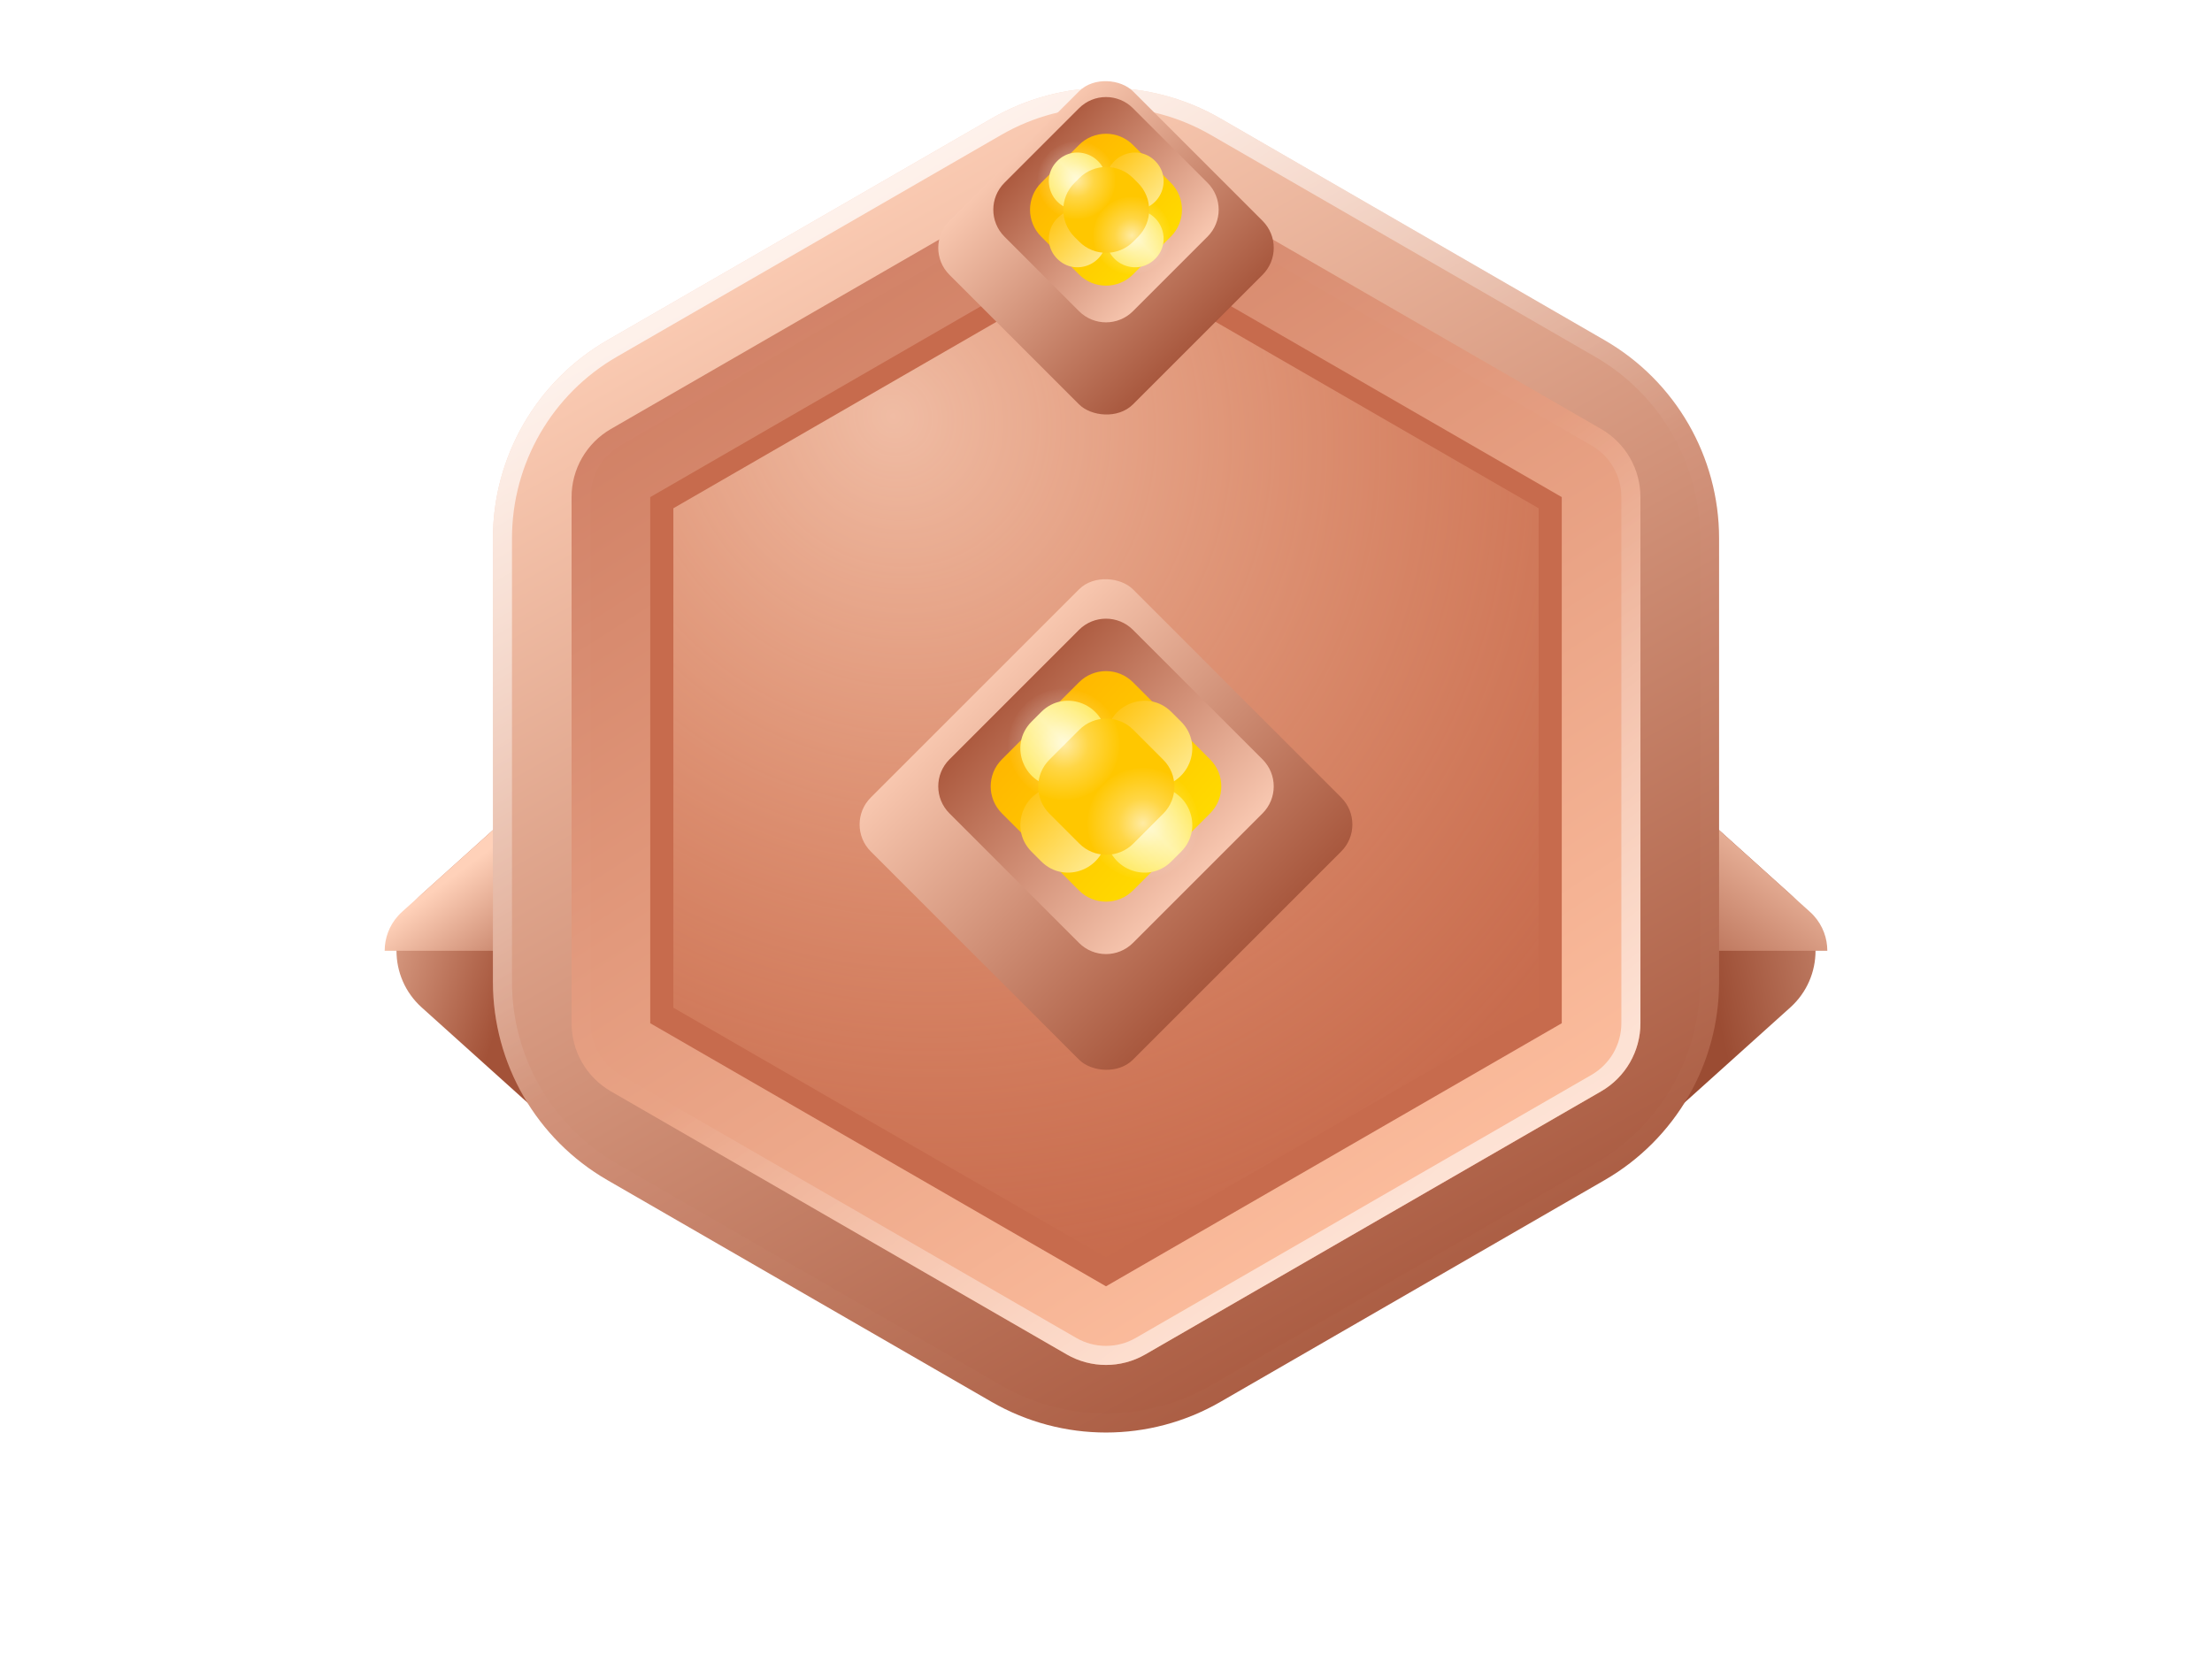
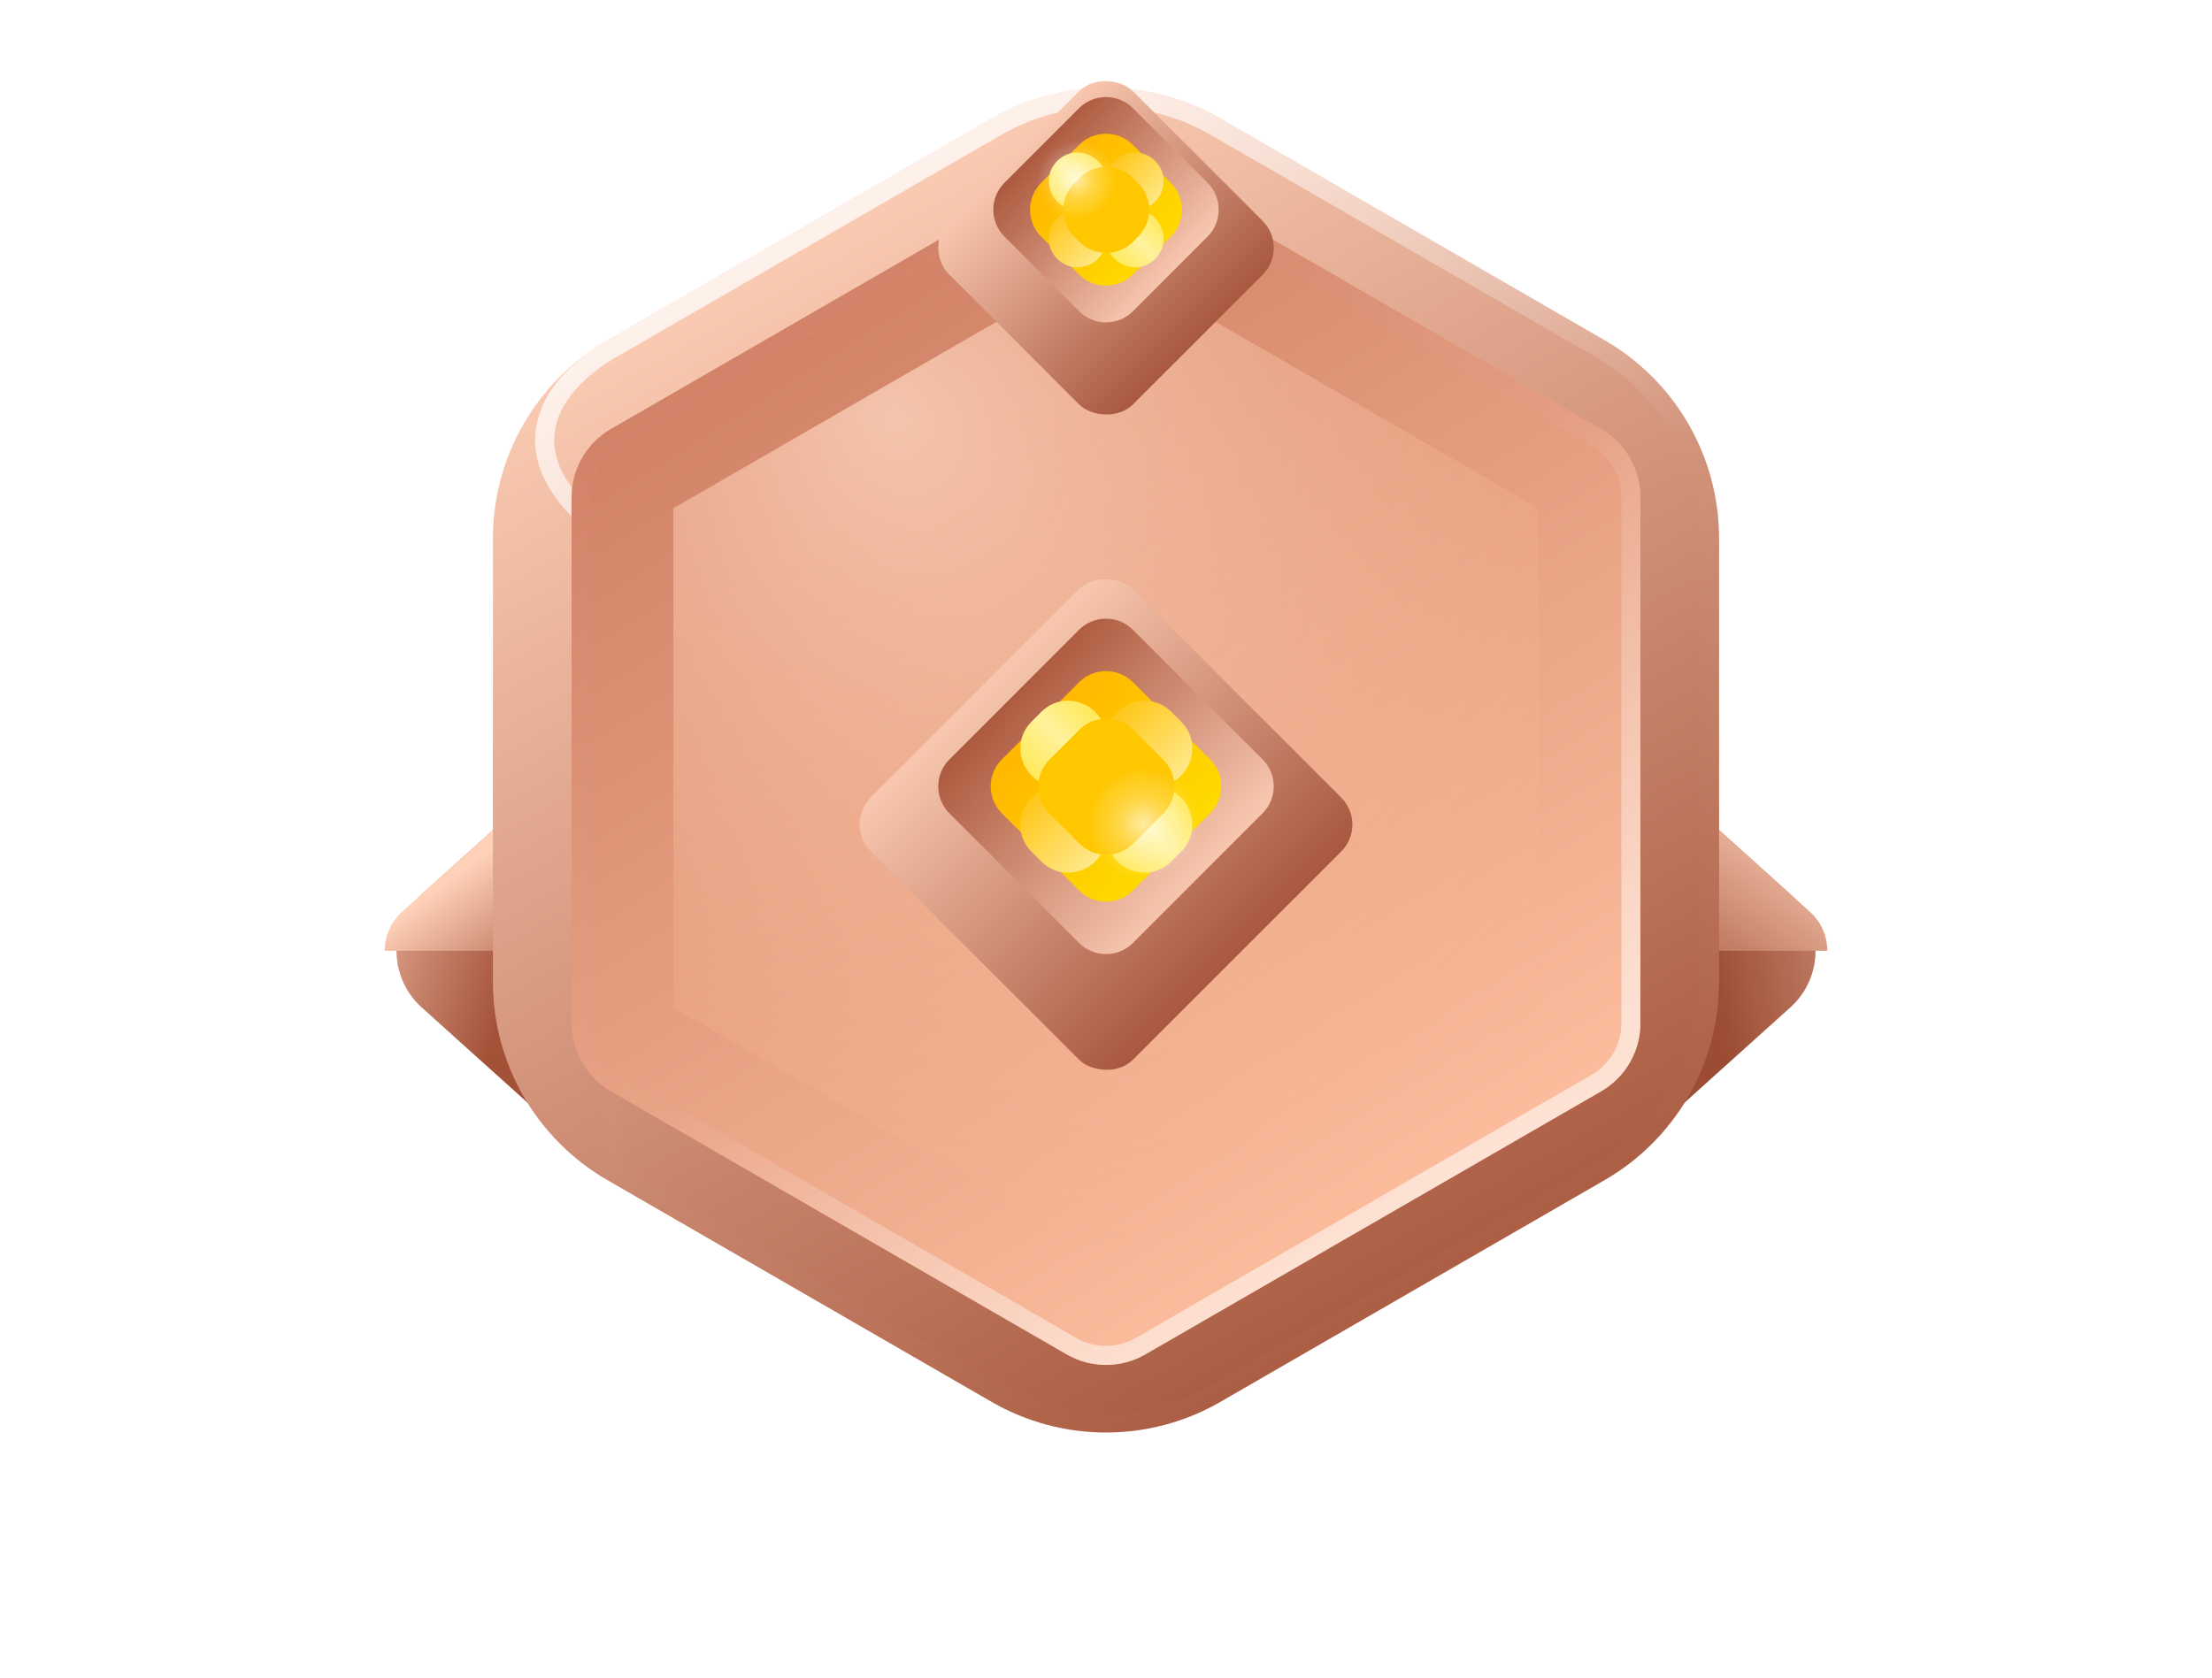
<svg xmlns="http://www.w3.org/2000/svg" width="116" height="88" viewBox="0 0 116 88" fill="none">
  <g filter="url(#filter0_d_17651_83222)">
    <path fill-rule="evenodd" clip-rule="evenodd" d="M22.116 42.848C20.351 41.259 20.351 38.491 22.116 36.902L32.562 27.5V52.25L22.116 42.848Z" fill="url(#paint0_linear_17651_83222)" />
  </g>
  <g filter="url(#filter1_d_17651_83222)">
    <path fill-rule="evenodd" clip-rule="evenodd" d="M32.562 27.5L32.562 39.875L20.173 39.875C20.173 39.219 20.406 38.561 20.879 38.035C20.944 37.964 21.012 37.895 21.084 37.831L32.562 27.5Z" fill="url(#paint1_linear_17651_83222)" />
  </g>
  <g filter="url(#filter2_d_17651_83222)">
    <path fill-rule="evenodd" clip-rule="evenodd" d="M93.884 42.848C95.65 41.259 95.65 38.491 93.884 36.902L83.438 27.5V52.25L93.884 42.848Z" fill="url(#paint2_linear_17651_83222)" />
  </g>
  <g filter="url(#filter3_d_17651_83222)">
    <path fill-rule="evenodd" clip-rule="evenodd" d="M83.438 27.5L83.438 39.875L95.827 39.875C95.827 39.219 95.594 38.561 95.121 38.035C95.056 37.964 94.988 37.895 94.916 37.831L83.438 27.5Z" fill="url(#paint3_linear_17651_83222)" />
  </g>
  <path fill-rule="evenodd" clip-rule="evenodd" d="M52 6.214C55.713 4.071 60.287 4.071 64 6.214L84.151 17.848C87.864 19.992 90.151 23.953 90.151 28.241V51.509C90.151 55.797 87.864 59.758 84.151 61.902L64 73.536C60.287 75.68 55.713 75.68 52 73.536L31.849 61.902C28.136 59.758 25.849 55.797 25.849 51.509V28.241C25.849 23.953 28.136 19.992 31.849 17.848L52 6.214Z" fill="url(#paint4_linear_17651_83222)" />
-   <path d="M63.75 6.647L83.901 18.281C87.459 20.336 89.651 24.132 89.651 28.241V51.509C89.651 55.618 87.459 59.414 83.901 61.469L63.75 73.103C60.192 75.157 55.808 75.157 52.25 73.103L32.099 61.469C28.541 59.414 26.349 55.618 26.349 51.509V28.241C26.349 24.132 28.541 20.336 32.099 18.281L52.25 6.647C55.808 4.593 60.192 4.593 63.75 6.647Z" stroke="url(#paint5_linear_17651_83222)" />
+   <path d="M63.75 6.647L83.901 18.281C87.459 20.336 89.651 24.132 89.651 28.241V51.509C89.651 55.618 87.459 59.414 83.901 61.469L63.75 73.103C60.192 75.157 55.808 75.157 52.25 73.103L32.099 61.469V28.241C26.349 24.132 28.541 20.336 32.099 18.281L52.25 6.647C55.808 4.593 60.192 4.593 63.75 6.647Z" stroke="url(#paint5_linear_17651_83222)" />
  <path fill-rule="evenodd" clip-rule="evenodd" d="M60.063 8.704C59.424 8.336 58.712 8.151 58 8.151C57.288 8.151 56.576 8.336 55.938 8.704L32.036 22.503C31.398 22.872 30.883 23.396 30.526 24.013C30.17 24.63 29.974 25.339 29.974 26.076L29.974 53.674C29.974 54.411 30.17 55.12 30.526 55.737C30.883 56.354 31.398 56.878 32.036 57.247L55.938 71.046C56.576 71.415 57.288 71.599 58 71.599C58.712 71.599 59.424 71.415 60.063 71.046L83.964 57.247C85.24 56.51 86.026 55.148 86.026 53.674V26.076C86.026 25.339 85.83 24.63 85.474 24.013C85.118 23.396 84.602 22.872 83.964 22.503L60.063 8.704V8.704Z" fill="url(#paint6_linear_17651_83222)" />
  <path d="M58 8.651C58.626 8.651 59.252 8.813 59.813 9.137L83.714 22.936C84.275 23.26 84.728 23.721 85.041 24.263C85.354 24.805 85.526 25.428 85.526 26.076V53.674C85.526 54.969 84.835 56.166 83.714 56.814L59.813 70.613C59.252 70.937 58.626 71.099 58 71.099C57.374 71.099 56.748 70.937 56.188 70.613L32.286 56.814C31.726 56.49 31.273 56.029 30.959 55.487C30.647 54.945 30.474 54.322 30.474 53.674V26.076C30.474 25.428 30.647 24.805 30.959 24.263C31.273 23.721 31.726 23.26 32.286 22.936L56.188 9.137C56.748 8.813 57.374 8.651 58 8.651Z" stroke="url(#paint7_linear_17651_83222)" />
  <g filter="url(#filter4_i_17651_83222)">
-     <path fill-rule="evenodd" clip-rule="evenodd" d="M58 12.276L34.099 26.076V53.674L58 67.474L81.901 53.674V26.076L58 12.276Z" fill="#C76B4D" />
-   </g>
+     </g>
  <path fill-rule="evenodd" clip-rule="evenodd" d="M58 13.564L35.312 26.662L35.312 52.86L58 65.958L80.688 52.86V26.662L58 13.564Z" fill="url(#paint8_radial_17651_83222)" />
  <g filter="url(#filter5_d_17651_83222)">
    <rect x="44.25" y="41.25" width="19.445" height="19.445" rx="2" transform="rotate(-45 44.25 41.25)" fill="url(#paint9_linear_17651_83222)" />
  </g>
  <path fill-rule="evenodd" clip-rule="evenodd" d="M59.414 33.039C58.633 32.258 57.366 32.258 56.585 33.039L49.789 39.836C49.008 40.617 49.008 41.883 49.789 42.664L56.585 49.461C57.366 50.242 58.633 50.242 59.414 49.461L66.21 42.664C66.991 41.883 66.991 40.617 66.21 39.836L59.414 33.039Z" fill="url(#paint10_linear_17651_83222)" />
  <path fill-rule="evenodd" clip-rule="evenodd" d="M59.414 35.789C58.633 35.008 57.367 35.008 56.586 35.789L52.539 39.836C51.758 40.617 51.758 41.883 52.539 42.664L56.586 46.711C57.367 47.492 58.633 47.492 59.414 46.711L63.461 42.664C64.242 41.883 64.242 40.617 63.461 39.836L59.414 35.789Z" fill="url(#paint11_linear_17651_83222)" />
  <path fill-rule="evenodd" clip-rule="evenodd" d="M58.017 43.266C58.017 42.161 57.121 41.266 56.017 41.266H55.512C53.73 41.266 52.838 43.42 54.098 44.68L54.603 45.185C55.863 46.445 58.017 45.553 58.017 43.771L58.017 43.266Z" fill="url(#paint12_linear_17651_83222)" />
  <path fill-rule="evenodd" clip-rule="evenodd" d="M60.017 41.266C58.913 41.266 58.017 42.162 58.017 43.266V43.771C58.017 45.553 60.172 46.445 61.431 45.185L61.936 44.68C63.196 43.42 62.304 41.266 60.522 41.266H60.017Z" fill="url(#paint13_linear_17651_83222)" />
  <path fill-rule="evenodd" clip-rule="evenodd" d="M61.431 37.348C60.172 36.088 58.017 36.98 58.017 38.762L58.017 39.267C58.017 40.371 58.913 41.267 60.017 41.267L60.522 41.267C62.304 41.267 63.196 39.112 61.936 37.852L61.431 37.348Z" fill="url(#paint14_linear_17651_83222)" />
  <path fill-rule="evenodd" clip-rule="evenodd" d="M58.017 38.761C58.017 36.979 55.863 36.087 54.603 37.347L54.098 37.852C52.838 39.112 53.73 41.266 55.512 41.266H56.017C57.121 41.266 58.017 40.37 58.017 39.266L58.017 38.761Z" fill="url(#paint15_linear_17651_83222)" />
  <path fill-rule="evenodd" clip-rule="evenodd" d="M59.431 38.28C58.65 37.499 57.383 37.499 56.602 38.28L55.031 39.852C54.25 40.633 54.25 41.899 55.031 42.68L56.602 44.252C57.383 45.033 58.65 45.033 59.431 44.252L61.002 42.68C61.783 41.899 61.783 40.633 61.002 39.852L59.431 38.28Z" fill="url(#paint16_linear_17651_83222)" />
-   <circle cx="55.795" cy="39.044" r="2.917" fill="url(#paint17_radial_17651_83222)" />
  <circle cx="59.944" cy="43.193" r="2.917" fill="url(#paint18_radial_17651_83222)" />
  <g filter="url(#filter6_d_17651_83222)">
    <rect x="48.375" y="11" width="13.612" height="13.612" rx="2" transform="rotate(-45 48.375 11)" fill="url(#paint19_linear_17651_83222)" />
  </g>
  <path fill-rule="evenodd" clip-rule="evenodd" d="M59.414 5.677C58.633 4.896 57.366 4.896 56.585 5.677L52.676 9.586C51.895 10.367 51.895 11.633 52.676 12.414L56.585 16.323C57.366 17.104 58.633 17.104 59.414 16.323L63.323 12.414C64.104 11.633 64.104 10.367 63.323 9.586L59.414 5.677Z" fill="url(#paint20_linear_17651_83222)" />
  <path fill-rule="evenodd" clip-rule="evenodd" d="M59.414 7.602C58.633 6.821 57.367 6.821 56.586 7.602L54.602 9.586C53.821 10.367 53.821 11.633 54.602 12.414L56.586 14.398C57.367 15.179 58.633 15.179 59.414 14.398L61.398 12.414C62.179 11.633 62.179 10.367 61.398 9.586L59.414 7.602Z" fill="url(#paint21_linear_17651_83222)" />
  <path fill-rule="evenodd" clip-rule="evenodd" d="M58.012 12.515C58.012 11.684 57.339 11.011 56.508 11.011V11.011C55.169 11.011 54.498 12.631 55.445 13.578V13.578C56.392 14.525 58.012 13.854 58.012 12.515V12.515Z" fill="url(#paint22_linear_17651_83222)" />
  <path fill-rule="evenodd" clip-rule="evenodd" d="M59.516 11.011C58.685 11.011 58.012 11.684 58.012 12.514V12.514C58.012 13.854 59.632 14.525 60.579 13.578V13.578C61.526 12.63 60.855 11.011 59.516 11.011V11.011Z" fill="url(#paint23_linear_17651_83222)" />
  <path fill-rule="evenodd" clip-rule="evenodd" d="M60.579 8.445C59.632 7.497 58.012 8.168 58.012 9.508V9.508C58.012 10.338 58.685 11.011 59.516 11.011V11.011C60.855 11.011 61.526 9.392 60.579 8.445V8.445Z" fill="url(#paint24_linear_17651_83222)" />
  <path fill-rule="evenodd" clip-rule="evenodd" d="M58.012 9.508C58.012 8.168 56.392 7.497 55.445 8.444V8.444C54.498 9.392 55.169 11.011 56.508 11.011V11.011C57.339 11.011 58.012 10.338 58.012 9.508V9.508Z" fill="url(#paint25_linear_17651_83222)" />
  <path fill-rule="evenodd" clip-rule="evenodd" d="M59.426 9.345C58.645 8.564 57.379 8.564 56.597 9.345L56.346 9.597C55.565 10.378 55.565 11.644 56.346 12.425L56.597 12.677C57.379 13.458 58.645 13.458 59.426 12.677L59.677 12.425C60.459 11.644 60.459 10.378 59.677 9.597L59.426 9.345Z" fill="url(#paint26_linear_17651_83222)" />
  <circle cx="56.456" cy="9.456" r="2.042" fill="url(#paint27_radial_17651_83222)" />
-   <circle cx="59.36" cy="12.36" r="2.042" fill="url(#paint28_radial_17651_83222)" />
  <defs>
    <filter id="filter0_d_17651_83222" x="0.792" y="17.5" width="51.77" height="64.75" filterUnits="userSpaceOnUse" color-interpolation-filters="sRGB">
      <feFlood flood-opacity="0" result="BackgroundImageFix" />
      <feColorMatrix in="SourceAlpha" type="matrix" values="0 0 0 0 0 0 0 0 0 0 0 0 0 0 0 0 0 0 127 0" result="hardAlpha" />
      <feOffset dy="10" />
      <feGaussianBlur stdDeviation="10" />
      <feColorMatrix type="matrix" values="0 0 0 0 1 0 0 0 0 0.426 0 0 0 0 0.212 0 0 0 0.238 0" />
      <feBlend mode="normal" in2="BackgroundImageFix" result="effect1_dropShadow_17651_83222" />
      <feBlend mode="normal" in="SourceGraphic" in2="effect1_dropShadow_17651_83222" result="shape" />
    </filter>
    <filter id="filter1_d_17651_83222" x="0.173" y="17.5" width="52.389" height="52.375" filterUnits="userSpaceOnUse" color-interpolation-filters="sRGB">
      <feFlood flood-opacity="0" result="BackgroundImageFix" />
      <feColorMatrix in="SourceAlpha" type="matrix" values="0 0 0 0 0 0 0 0 0 0 0 0 0 0 0 0 0 0 127 0" result="hardAlpha" />
      <feOffset dy="10" />
      <feGaussianBlur stdDeviation="10" />
      <feColorMatrix type="matrix" values="0 0 0 0 1 0 0 0 0 0.426 0 0 0 0 0.212 0 0 0 0.238 0" />
      <feBlend mode="normal" in2="BackgroundImageFix" result="effect1_dropShadow_17651_83222" />
      <feBlend mode="normal" in="SourceGraphic" in2="effect1_dropShadow_17651_83222" result="shape" />
    </filter>
    <filter id="filter2_d_17651_83222" x="63.438" y="17.5" width="51.77" height="64.75" filterUnits="userSpaceOnUse" color-interpolation-filters="sRGB">
      <feFlood flood-opacity="0" result="BackgroundImageFix" />
      <feColorMatrix in="SourceAlpha" type="matrix" values="0 0 0 0 0 0 0 0 0 0 0 0 0 0 0 0 0 0 127 0" result="hardAlpha" />
      <feOffset dy="10" />
      <feGaussianBlur stdDeviation="10" />
      <feColorMatrix type="matrix" values="0 0 0 0 1 0 0 0 0 0.426 0 0 0 0 0.212 0 0 0 0.238 0" />
      <feBlend mode="normal" in2="BackgroundImageFix" result="effect1_dropShadow_17651_83222" />
      <feBlend mode="normal" in="SourceGraphic" in2="effect1_dropShadow_17651_83222" result="shape" />
    </filter>
    <filter id="filter3_d_17651_83222" x="63.438" y="17.5" width="52.389" height="52.375" filterUnits="userSpaceOnUse" color-interpolation-filters="sRGB">
      <feFlood flood-opacity="0" result="BackgroundImageFix" />
      <feColorMatrix in="SourceAlpha" type="matrix" values="0 0 0 0 0 0 0 0 0 0 0 0 0 0 0 0 0 0 127 0" result="hardAlpha" />
      <feOffset dy="10" />
      <feGaussianBlur stdDeviation="10" />
      <feColorMatrix type="matrix" values="0 0 0 0 1 0 0 0 0 0.426 0 0 0 0 0.212 0 0 0 0.238 0" />
      <feBlend mode="normal" in2="BackgroundImageFix" result="effect1_dropShadow_17651_83222" />
      <feBlend mode="normal" in="SourceGraphic" in2="effect1_dropShadow_17651_83222" result="shape" />
    </filter>
    <filter id="filter4_i_17651_83222" x="34.099" y="12.276" width="47.803" height="55.197" filterUnits="userSpaceOnUse" color-interpolation-filters="sRGB">
      <feFlood flood-opacity="0" result="BackgroundImageFix" />
      <feBlend mode="normal" in="SourceGraphic" in2="BackgroundImageFix" result="shape" />
      <feColorMatrix in="SourceAlpha" type="matrix" values="0 0 0 0 0 0 0 0 0 0 0 0 0 0 0 0 0 0 127 0" result="hardAlpha" />
      <feOffset />
      <feGaussianBlur stdDeviation="5" />
      <feComposite in2="hardAlpha" operator="arithmetic" k2="-1" k3="1" />
      <feColorMatrix type="matrix" values="0 0 0 0 0.294 0 0 0 0 0.118 0 0 0 0 0.063 0 0 0 0.407 0" />
      <feBlend mode="normal" in2="shape" result="effect1_innerShadow_17651_83222" />
    </filter>
    <filter id="filter5_d_17651_83222" x="41.078" y="26.328" width="33.843" height="33.843" filterUnits="userSpaceOnUse" color-interpolation-filters="sRGB">
      <feFlood flood-opacity="0" result="BackgroundImageFix" />
      <feColorMatrix in="SourceAlpha" type="matrix" values="0 0 0 0 0 0 0 0 0 0 0 0 0 0 0 0 0 0 127 0" result="hardAlpha" />
      <feOffset dy="2" />
      <feGaussianBlur stdDeviation="2" />
      <feColorMatrix type="matrix" values="0 0 0 0 0.604 0 0 0 0 0.218 0 0 0 0 0.086 0 0 0 1 0" />
      <feBlend mode="normal" in2="BackgroundImageFix" result="effect1_dropShadow_17651_83222" />
      <feBlend mode="normal" in="SourceGraphic" in2="effect1_dropShadow_17651_83222" result="shape" />
    </filter>
    <filter id="filter6_d_17651_83222" x="45.203" y="0.203" width="25.593" height="25.593" filterUnits="userSpaceOnUse" color-interpolation-filters="sRGB">
      <feFlood flood-opacity="0" result="BackgroundImageFix" />
      <feColorMatrix in="SourceAlpha" type="matrix" values="0 0 0 0 0 0 0 0 0 0 0 0 0 0 0 0 0 0 127 0" result="hardAlpha" />
      <feOffset dy="2" />
      <feGaussianBlur stdDeviation="2" />
      <feColorMatrix type="matrix" values="0 0 0 0 0.604 0 0 0 0 0.218 0 0 0 0 0.086 0 0 0 1 0" />
      <feBlend mode="normal" in2="BackgroundImageFix" result="effect1_dropShadow_17651_83222" />
      <feBlend mode="normal" in="SourceGraphic" in2="effect1_dropShadow_17651_83222" result="shape" />
    </filter>
    <linearGradient id="paint0_linear_17651_83222" x1="13.778" y1="43.466" x2="24.98" y2="47.163" gradientUnits="userSpaceOnUse">
      <stop stop-color="#FFD1B9" />
      <stop offset="1" stop-color="#A35238" />
    </linearGradient>
    <linearGradient id="paint1_linear_17651_83222" x1="20.407" y1="38.42" x2="25.282" y2="45.045" gradientUnits="userSpaceOnUse">
      <stop stop-color="#FFD1B9" />
      <stop offset="1" stop-color="#A35238" />
    </linearGradient>
    <linearGradient id="paint2_linear_17651_83222" x1="108.752" y1="47.457" x2="91.772" y2="51.124" gradientUnits="userSpaceOnUse">
      <stop stop-color="#FFD1B9" />
      <stop offset="1" stop-color="#9B4C33" />
    </linearGradient>
    <linearGradient id="paint3_linear_17651_83222" x1="99.588" y1="36.062" x2="92.465" y2="46.172" gradientUnits="userSpaceOnUse">
      <stop stop-color="#FFD1B9" />
      <stop offset="1" stop-color="#A35238" />
    </linearGradient>
    <linearGradient id="paint4_linear_17651_83222" x1="10.402" y1="25.759" x2="46.689" y2="90.088" gradientUnits="userSpaceOnUse">
      <stop stop-color="#FFD1B9" />
      <stop offset="1" stop-color="#A35238" />
    </linearGradient>
    <linearGradient id="paint5_linear_17651_83222" x1="72.126" y1="32.094" x2="55.855" y2="4.327" gradientUnits="userSpaceOnUse">
      <stop stop-color="white" stop-opacity="0.01" />
      <stop offset="1" stop-color="white" stop-opacity="0.735" />
    </linearGradient>
    <linearGradient id="paint6_linear_17651_83222" x1="18.859" y1="24.95" x2="54.478" y2="80.865" gradientUnits="userSpaceOnUse">
      <stop stop-color="#CD7C61" />
      <stop offset="1" stop-color="#FFC1A1" />
    </linearGradient>
    <linearGradient id="paint7_linear_17651_83222" x1="47.623" y1="48.367" x2="64.635" y2="70.303" gradientUnits="userSpaceOnUse">
      <stop stop-color="white" stop-opacity="0.01" />
      <stop offset="1" stop-color="white" stop-opacity="0.569" />
    </linearGradient>
    <radialGradient id="paint8_radial_17651_83222" cx="0" cy="0" r="1" gradientUnits="userSpaceOnUse" gradientTransform="translate(46.874 21.808) rotate(61.074) scale(45.338 42.326)">
      <stop stop-color="#FFDAC4" stop-opacity="0.73" />
      <stop offset="1" stop-color="#FFBB93" stop-opacity="0.01" />
    </radialGradient>
    <linearGradient id="paint9_linear_17651_83222" x1="44.25" y1="41.25" x2="44.25" y2="60.695" gradientUnits="userSpaceOnUse">
      <stop stop-color="#F8C7AF" />
      <stop offset="1" stop-color="#A8583E" />
    </linearGradient>
    <linearGradient id="paint10_linear_17651_83222" x1="67.416" y1="41.042" x2="57.374" y2="31.833" gradientUnits="userSpaceOnUse">
      <stop stop-color="#F7C6AF" />
      <stop offset="1" stop-color="#AD5B40" />
    </linearGradient>
    <linearGradient id="paint11_linear_17651_83222" x1="68.6" y1="40.433" x2="59.394" y2="32.397" gradientUnits="userSpaceOnUse">
      <stop stop-color="#FFE200" />
      <stop offset="1" stop-color="#FFB800" />
    </linearGradient>
    <linearGradient id="paint12_linear_17651_83222" x1="61.71" y1="43.717" x2="56.197" y2="38.204" gradientUnits="userSpaceOnUse">
      <stop stop-color="#FFF7BA" />
      <stop offset="1" stop-color="#FFBF00" />
    </linearGradient>
    <linearGradient id="paint13_linear_17651_83222" x1="57.321" y1="46.808" x2="63.346" y2="40.782" gradientUnits="userSpaceOnUse">
      <stop stop-color="#FFE123" />
      <stop offset="0.531" stop-color="#FFF29C" />
      <stop offset="1" stop-color="#FFE123" />
    </linearGradient>
    <linearGradient id="paint14_linear_17651_83222" x1="65.468" y1="40.105" x2="59.882" y2="34.52" gradientUnits="userSpaceOnUse">
      <stop stop-color="#FFF7BA" />
      <stop offset="1" stop-color="#FFBF00" />
    </linearGradient>
    <linearGradient id="paint15_linear_17651_83222" x1="53.654" y1="43.141" x2="59.679" y2="37.115" gradientUnits="userSpaceOnUse">
      <stop stop-color="#FFE123" />
      <stop offset="0.531" stop-color="#FFF29C" />
      <stop offset="1" stop-color="#FFE123" />
    </linearGradient>
    <linearGradient id="paint16_linear_17651_83222" x1="64.8" y1="40.743" x2="58.908" y2="35.6" gradientUnits="userSpaceOnUse">
      <stop stop-color="#FFC700" />
      <stop offset="1" stop-color="#FFC700" />
    </linearGradient>
    <radialGradient id="paint17_radial_17651_83222" cx="0" cy="0" r="1" gradientUnits="userSpaceOnUse" gradientTransform="translate(55.795 39.044) rotate(90) scale(2.917)">
      <stop stop-color="white" stop-opacity="0.639" />
      <stop offset="0.441" stop-color="white" stop-opacity="0.271" />
      <stop offset="1" stop-color="white" stop-opacity="0.01" />
    </radialGradient>
    <radialGradient id="paint18_radial_17651_83222" cx="0" cy="0" r="1" gradientUnits="userSpaceOnUse" gradientTransform="translate(59.944 43.193) rotate(90) scale(2.917)">
      <stop stop-color="white" stop-opacity="0.639" />
      <stop offset="0.441" stop-color="white" stop-opacity="0.271" />
      <stop offset="1" stop-color="white" stop-opacity="0.01" />
    </radialGradient>
    <linearGradient id="paint19_linear_17651_83222" x1="48.375" y1="11" x2="48.375" y2="24.612" gradientUnits="userSpaceOnUse">
      <stop stop-color="#F8C7AF" />
      <stop offset="1" stop-color="#A8583E" />
    </linearGradient>
    <linearGradient id="paint20_linear_17651_83222" x1="64.591" y1="10.854" x2="57.562" y2="4.408" gradientUnits="userSpaceOnUse">
      <stop stop-color="#F7C6AF" />
      <stop offset="1" stop-color="#AD5B40" />
    </linearGradient>
    <linearGradient id="paint21_linear_17651_83222" x1="65.419" y1="10.428" x2="58.976" y2="4.803" gradientUnits="userSpaceOnUse">
      <stop stop-color="#FFE200" />
      <stop offset="1" stop-color="#FFB800" />
    </linearGradient>
    <linearGradient id="paint22_linear_17651_83222" x1="60.597" y1="12.727" x2="56.738" y2="8.868" gradientUnits="userSpaceOnUse">
      <stop stop-color="#FFF7BA" />
      <stop offset="1" stop-color="#FFBF00" />
    </linearGradient>
    <linearGradient id="paint23_linear_17651_83222" x1="57.524" y1="14.89" x2="61.742" y2="10.672" gradientUnits="userSpaceOnUse">
      <stop stop-color="#FFE123" />
      <stop offset="0.531" stop-color="#FFF29C" />
      <stop offset="1" stop-color="#FFE123" />
    </linearGradient>
    <linearGradient id="paint24_linear_17651_83222" x1="63.227" y1="10.198" x2="59.317" y2="6.288" gradientUnits="userSpaceOnUse">
      <stop stop-color="#FFF7BA" />
      <stop offset="1" stop-color="#FFBF00" />
    </linearGradient>
    <linearGradient id="paint25_linear_17651_83222" x1="54.958" y1="12.323" x2="59.175" y2="8.106" gradientUnits="userSpaceOnUse">
      <stop stop-color="#FFE123" />
      <stop offset="0.531" stop-color="#FFF29C" />
      <stop offset="1" stop-color="#FFE123" />
    </linearGradient>
    <linearGradient id="paint26_linear_17651_83222" x1="62.76" y1="10.645" x2="58.636" y2="7.045" gradientUnits="userSpaceOnUse">
      <stop stop-color="#FFC700" />
      <stop offset="1" stop-color="#FFC700" />
    </linearGradient>
    <radialGradient id="paint27_radial_17651_83222" cx="0" cy="0" r="1" gradientUnits="userSpaceOnUse" gradientTransform="translate(56.456 9.456) rotate(90) scale(2.042)">
      <stop stop-color="white" stop-opacity="0.639" />
      <stop offset="0.441" stop-color="white" stop-opacity="0.271" />
      <stop offset="1" stop-color="white" stop-opacity="0.01" />
    </radialGradient>
    <radialGradient id="paint28_radial_17651_83222" cx="0" cy="0" r="1" gradientUnits="userSpaceOnUse" gradientTransform="translate(59.36 12.36) rotate(90) scale(2.042)">
      <stop stop-color="white" stop-opacity="0.639" />
      <stop offset="0.441" stop-color="white" stop-opacity="0.271" />
      <stop offset="1" stop-color="white" stop-opacity="0.01" />
    </radialGradient>
  </defs>
</svg>